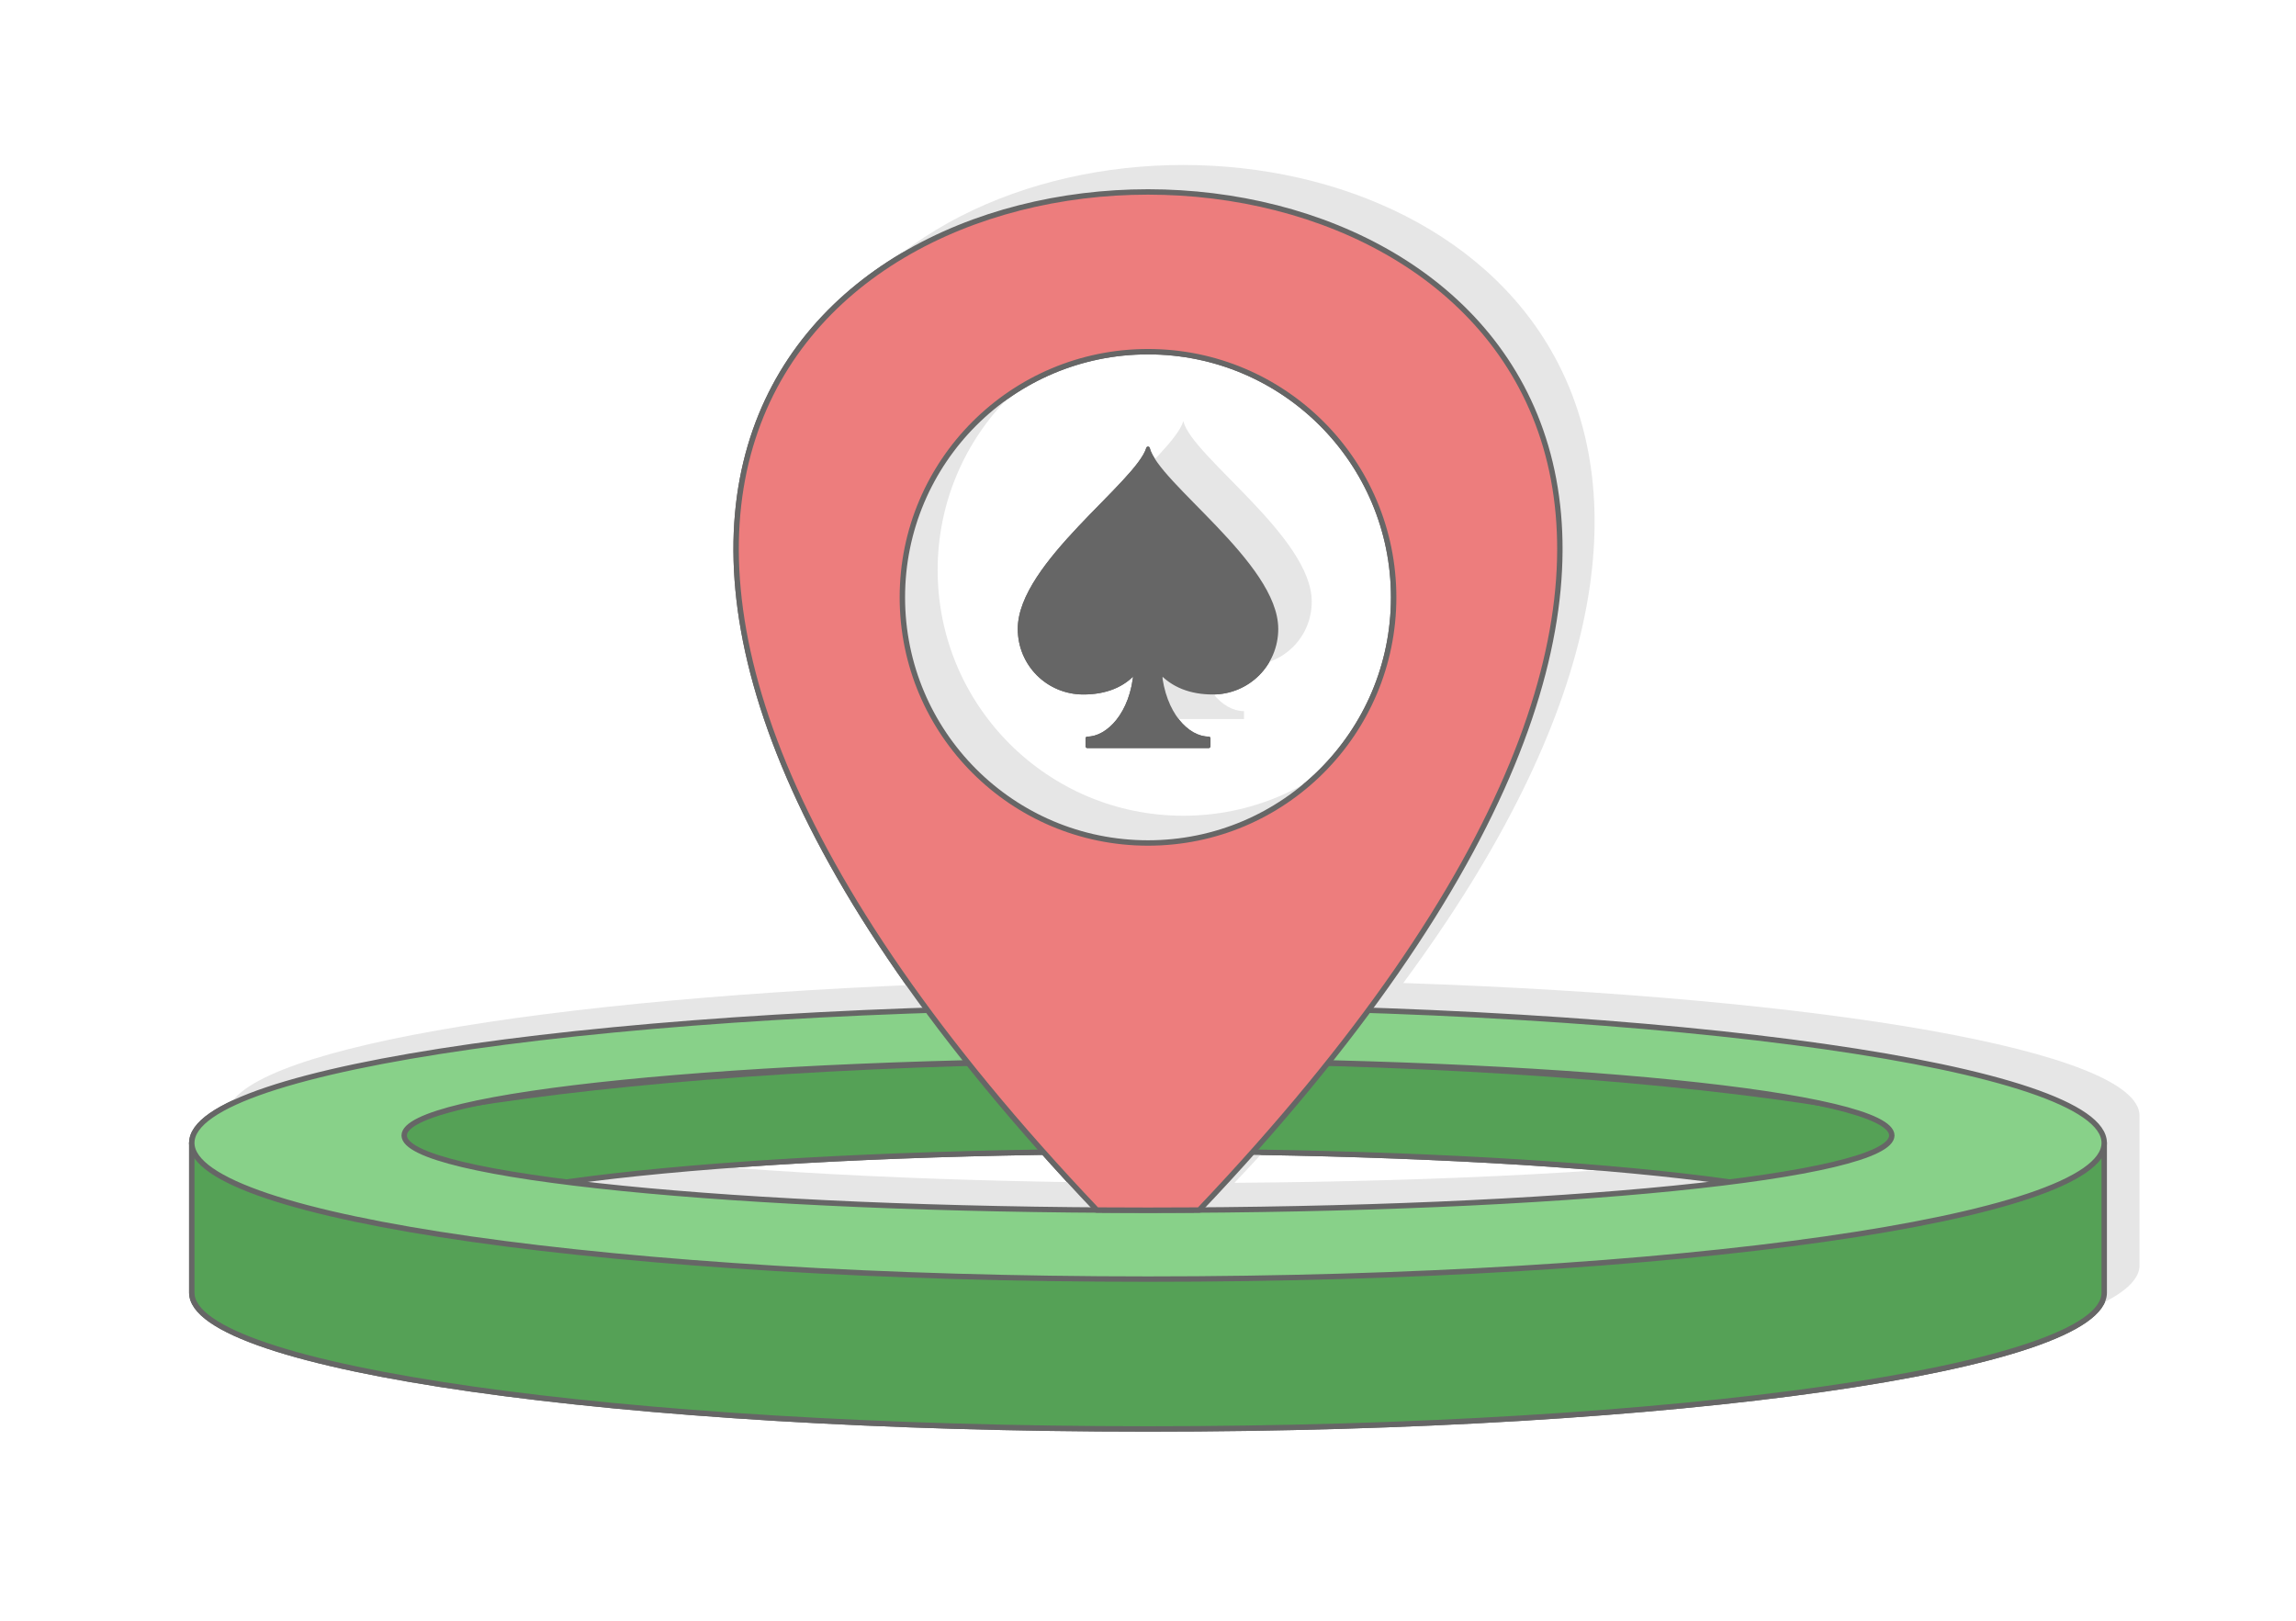
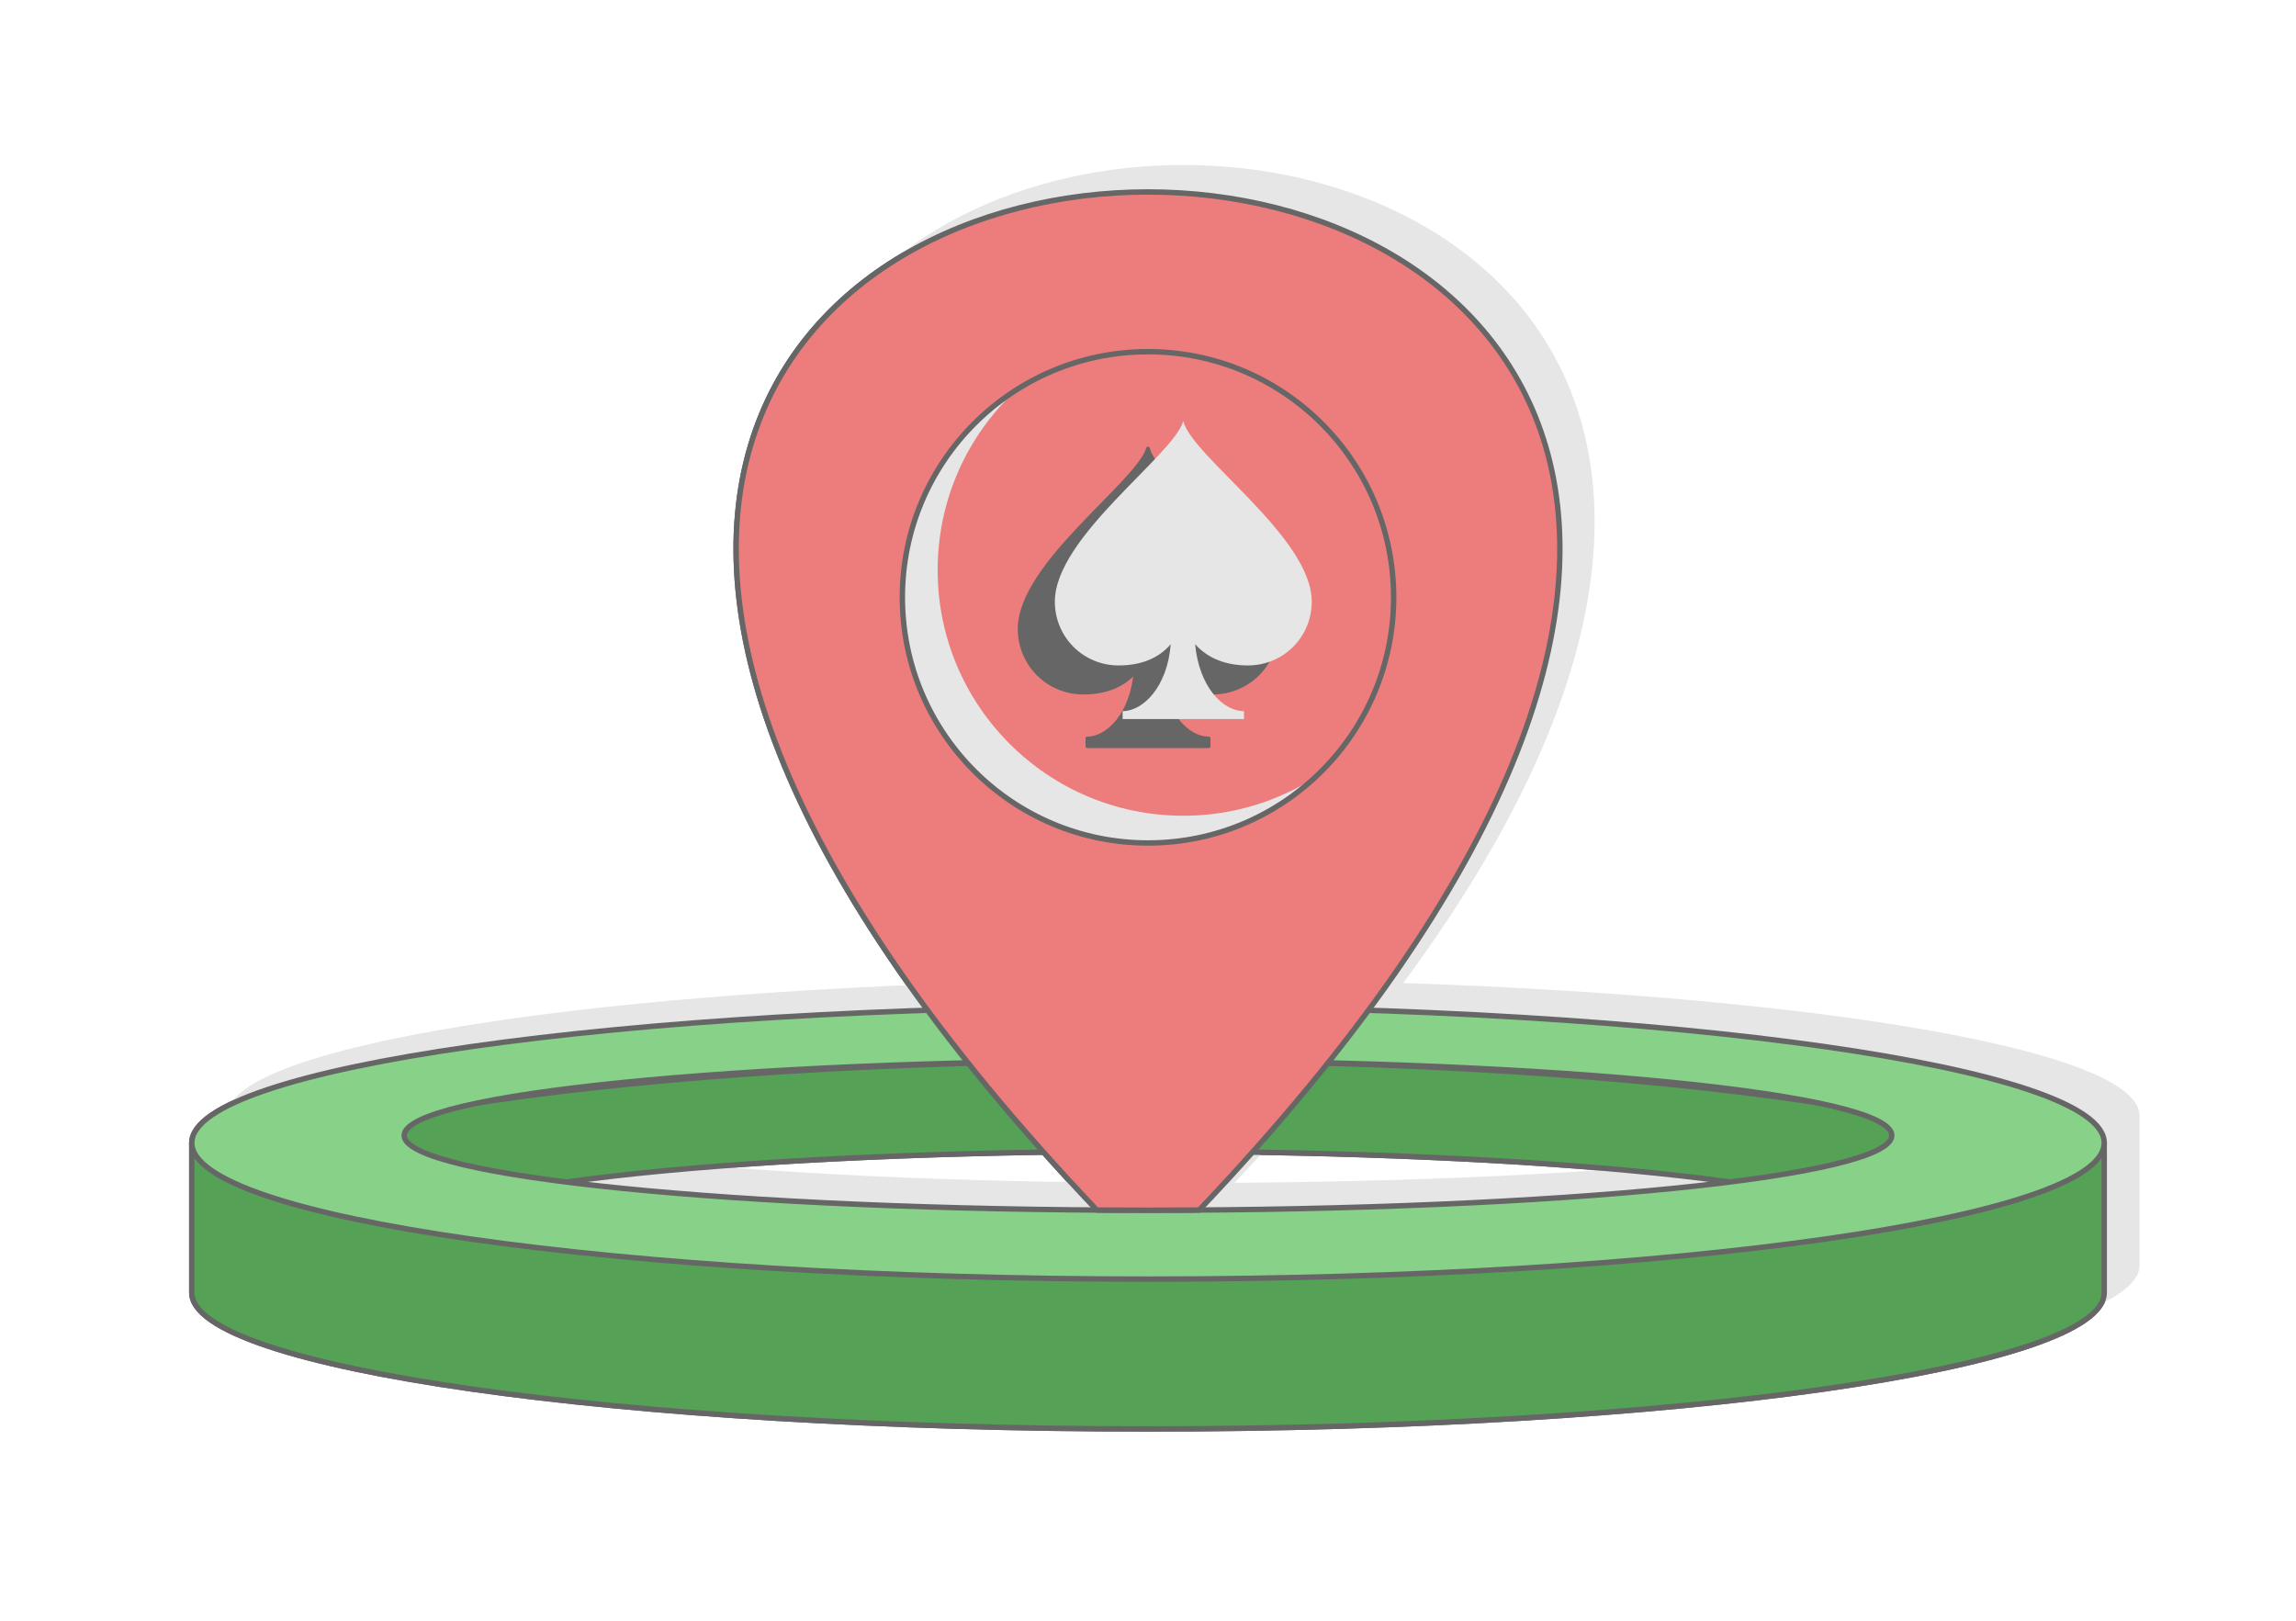
<svg xmlns="http://www.w3.org/2000/svg" xml:space="preserve" width="425px" height="300px" version="1.1" style="shape-rendering:geometricPrecision; text-rendering:geometricPrecision; image-rendering:optimizeQuality; fill-rule:evenodd; clip-rule:evenodd" viewBox="0 0 19848.9 14011">
  <defs>
    <style type="text/css">
   
    .str0 {stroke:#666666;stroke-width:46.7;stroke-linecap:round;stroke-linejoin:round;stroke-miterlimit:2.613}
    .str1 {stroke:#666666;stroke-width:31.1;stroke-linecap:round;stroke-linejoin:round;stroke-miterlimit:2.613}
    .fil1 {fill:#55A156}
    .fil4 {fill:#666666}
    .fil2 {fill:#88D189}
    .fil5 {fill:#E6E6E6}
    .fil3 {fill:#ED7D7D}
    .fil0 {fill:white}
   
  </style>
  </defs>
  <g id="Layer_x0020_1">
    <g id="_3014889633168">
      <rect class="fil0" width="19848.9" height="14011" />
      <g>
        <path class="fil1 str0" d="M9924.5 9169.1c4421.9,0 8006.5,527.4 8006.5,1177.8 0,650.5 -3584.6,1177.8 -8006.5,1177.8 -4421.9,0 -8006.6,-527.3 -8006.6,-1177.8 0,-650.4 3584.7,-1177.8 8006.6,-1177.8zm2.2 784.5c3439.6,0 6228,289.5 6228,646.6 0,357 -2788.4,646.5 -6228,646.5 -3439.7,0 -6228,-289.5 -6228,-646.5 0,-357.1 2788.3,-646.6 6228,-646.6z" />
        <path class="fil1 str0" d="M18191 11175.2c0,650.5 -3701.1,1177.8 -8266.5,1177.8 -4565.5,0 -8266.5,-527.3 -8266.5,-1177.8l0 -1295.3 3182.6 623.6 4917.3 135.3 4662.6 -120.5 3770.5 -638.4 0 1295.3z" />
        <path class="fil2 str0" d="M9924.5 8702.1c4565.4,0 8266.5,527.3 8266.5,1177.8 0,650.5 -3701.1,1177.8 -8266.5,1177.8 -4565.5,0 -8266.5,-527.3 -8266.5,-1177.8 0,-650.5 3701,-1177.8 8266.5,-1177.8zm0 467c3551.3,0 6430.2,289.5 6430.2,646.6 0,357 -2878.9,646.5 -6430.2,646.5 -3551.3,0 -6430.3,-289.5 -6430.3,-646.5 0,-357.1 2879,-646.6 6430.3,-646.6z" />
        <g>
-           <path class="fil3 str0" d="M9482 10460.7c-11143.4,-11735 12028.3,-11735.1 884.9,0 -146.2,1 -293.7,1.5 -442.4,1.5 -148.8,0 -296.2,-0.5 -442.5,-1.5z" />
-           <path class="fil0 str0" d="M9924.4 3040.3c1172.9,0 2123.7,950.7 2123.7,2123.6 0,1172.8 -950.8,2123.6 -2123.7,2123.6 -1172.8,0 -2123.5,-950.8 -2123.5,-2123.6 0,-1172.9 950.7,-2123.6 2123.5,-2123.6z" />
+           <path class="fil3 str0" d="M9482 10460.7c-11143.4,-11735 12028.3,-11735.1 884.9,0 -146.2,1 -293.7,1.5 -442.4,1.5 -148.8,0 -296.2,-0.5 -442.5,-1.5" />
          <path class="fil4 str1" d="M11034.9 5436.3c0,-558.6 -1035.5,-1253.4 -1110.4,-1560 -88.6,299.8 -1110.4,1001.4 -1110.4,1560 -0.1,306.6 245.2,551.8 551.8,551.8 190.7,0 347.4,-61.3 449.6,-183.9 -27.3,367.9 -238.4,579.1 -415.6,579.1 0.1,27.2 0,47.7 0,68.1 177.2,0 347.5,0 524.6,0 170.3,0 347.4,0 524.5,0 0,-20.4 0,-40.9 0,-68.1 -183.9,0 -388.3,-211.2 -422.3,-579.1 109,122.6 265.7,183.9 456.4,183.9 306.5,0 551.8,-245.2 551.8,-551.8z" />
        </g>
      </g>
      <path class="fil5" d="M9787.1 10225.2c-160.8,-169.4 -313.8,-336.1 -459.5,-500.2 -1690.4,25.5 -3160.4,121.6 -4124.9,258.4 1092.2,137.5 2730.3,229.2 4584.4,241.8zm5471.7 -242.1c-965.4,-136.8 -2436.1,-232.8 -4127.1,-258.2 -145.8,164.2 -298.8,330.9 -459.7,500.3 1855.4,-12.7 3494.7,-104.5 4586.8,-242.1zm-3127.5 -1485c3648.7,122.4 6364.8,589.1 6364.8,1146.4l0 1295.3c0,650.5 -3701.1,1177.8 -8266.5,1177.8 -4565.5,0 -8266.5,-527.3 -8266.5,-1177.8l0 -1295.3c0,-557.3 2716,-1024 6364.7,-1146.4 -6967.7,-9429.1 10770.7,-9429.3 3803.5,0zm-349.3 454.6c1860.2,46.4 3400.5,174.2 4225.7,343.6 -1116.9,-171.2 -2582,-293 -4228.1,-340.5l2.4 -3.1zm-7331.7 343.8c824.9,-169.5 2366,-297.4 4226.9,-343.8l2.4 3.1c-1646.8,47.6 -3112.3,169.4 -4229.3,340.7zm6889.7 -4095.6c0,-558.6 -1035.5,-1253.5 -1110.4,-1560 -88.6,299.7 -1110.4,1001.4 -1110.4,1560 0,306.6 245.2,551.8 551.8,551.8 190.7,0 347.4,-61.3 449.6,-183.9 -27.3,367.9 -238.4,579 -415.6,579 0.1,27.3 0,47.7 0,68.2 177.2,0 347.5,0 524.6,0 170.3,-0.1 347.4,0 524.6,0 -0.1,-20.5 -0.1,-40.9 0,-68.2 -184,0 -388.4,-211.1 -422.4,-579 109,122.6 265.7,183.9 456.4,183.9 306.5,0 551.8,-245.2 551.8,-551.8zm-1110.4 -2396.1c1172.8,0 2123.6,950.8 2123.6,2123.6 0,1172.9 -950.8,2123.6 -2123.6,2123.6 -1172.9,0 -2123.6,-950.7 -2123.6,-2123.6 0,-1172.8 950.7,-2123.6 2123.6,-2123.6z" />
      <g>
        <path class="fil1 str0" d="M9924.5 9169.1c4421.9,0 8006.5,527.4 8006.5,1177.8 0,650.5 -3584.6,1177.8 -8006.5,1177.8 -4421.9,0 -8006.6,-527.3 -8006.6,-1177.8 0,-650.4 3584.7,-1177.8 8006.6,-1177.8zm2.2 784.5c3439.6,0 6228,289.5 6228,646.6 0,357 -2788.4,646.5 -6228,646.5 -3439.7,0 -6228,-289.5 -6228,-646.5 0,-357.1 2788.3,-646.6 6228,-646.6z" />
        <path class="fil1 str0" d="M18191 11175.2c0,650.5 -3701.1,1177.8 -8266.5,1177.8 -4565.5,0 -8266.5,-527.3 -8266.5,-1177.8l0 -1295.3 3182.6 623.6 4917.3 135.3 4662.6 -120.5 3770.5 -638.4 0 1295.3z" />
        <path class="fil2 str0" d="M9924.5 8702.1c4565.4,0 8266.5,527.3 8266.5,1177.8 0,650.5 -3701.1,1177.8 -8266.5,1177.8 -4565.5,0 -8266.5,-527.3 -8266.5,-1177.8 0,-650.5 3701,-1177.8 8266.5,-1177.8zm0 467c3551.3,0 6430.2,289.5 6430.2,646.6 0,357 -2878.9,646.5 -6430.2,646.5 -3551.3,0 -6430.3,-289.5 -6430.3,-646.5 0,-357.1 2879,-646.6 6430.3,-646.6z" />
        <g>
          <path class="fil3 str0" d="M9482 10460.7c-11143.4,-11735 12028.3,-11735.1 884.9,0 -146.2,1 -293.7,1.5 -442.4,1.5 -148.8,0 -296.2,-0.5 -442.5,-1.5zm442.4 -7420.4c1172.9,0 2123.7,950.7 2123.7,2123.6 0,1172.8 -950.8,2123.6 -2123.7,2123.6 -1172.8,0 -2123.5,-950.8 -2123.5,-2123.6 0,-1172.9 950.7,-2123.6 2123.5,-2123.6z" />
-           <path class="fil4 str1" d="M11034.9 5436.3c0,-558.6 -1035.5,-1253.4 -1110.4,-1560 -88.6,299.8 -1110.4,1001.4 -1110.4,1560 -0.1,306.6 245.2,551.8 551.8,551.8 190.7,0 347.4,-61.3 449.6,-183.9 -27.3,367.9 -238.4,579.1 -415.6,579.1 0.1,27.2 0,47.7 0,68.1 177.2,0 347.5,0 524.6,0 170.3,0 347.4,0 524.5,0 0,-20.4 0,-40.9 0,-68.1 -183.9,0 -388.3,-211.2 -422.3,-579.1 109,122.6 265.7,183.9 456.4,183.9 306.5,0 551.8,-245.2 551.8,-551.8z" />
        </g>
      </g>
    </g>
  </g>
</svg>